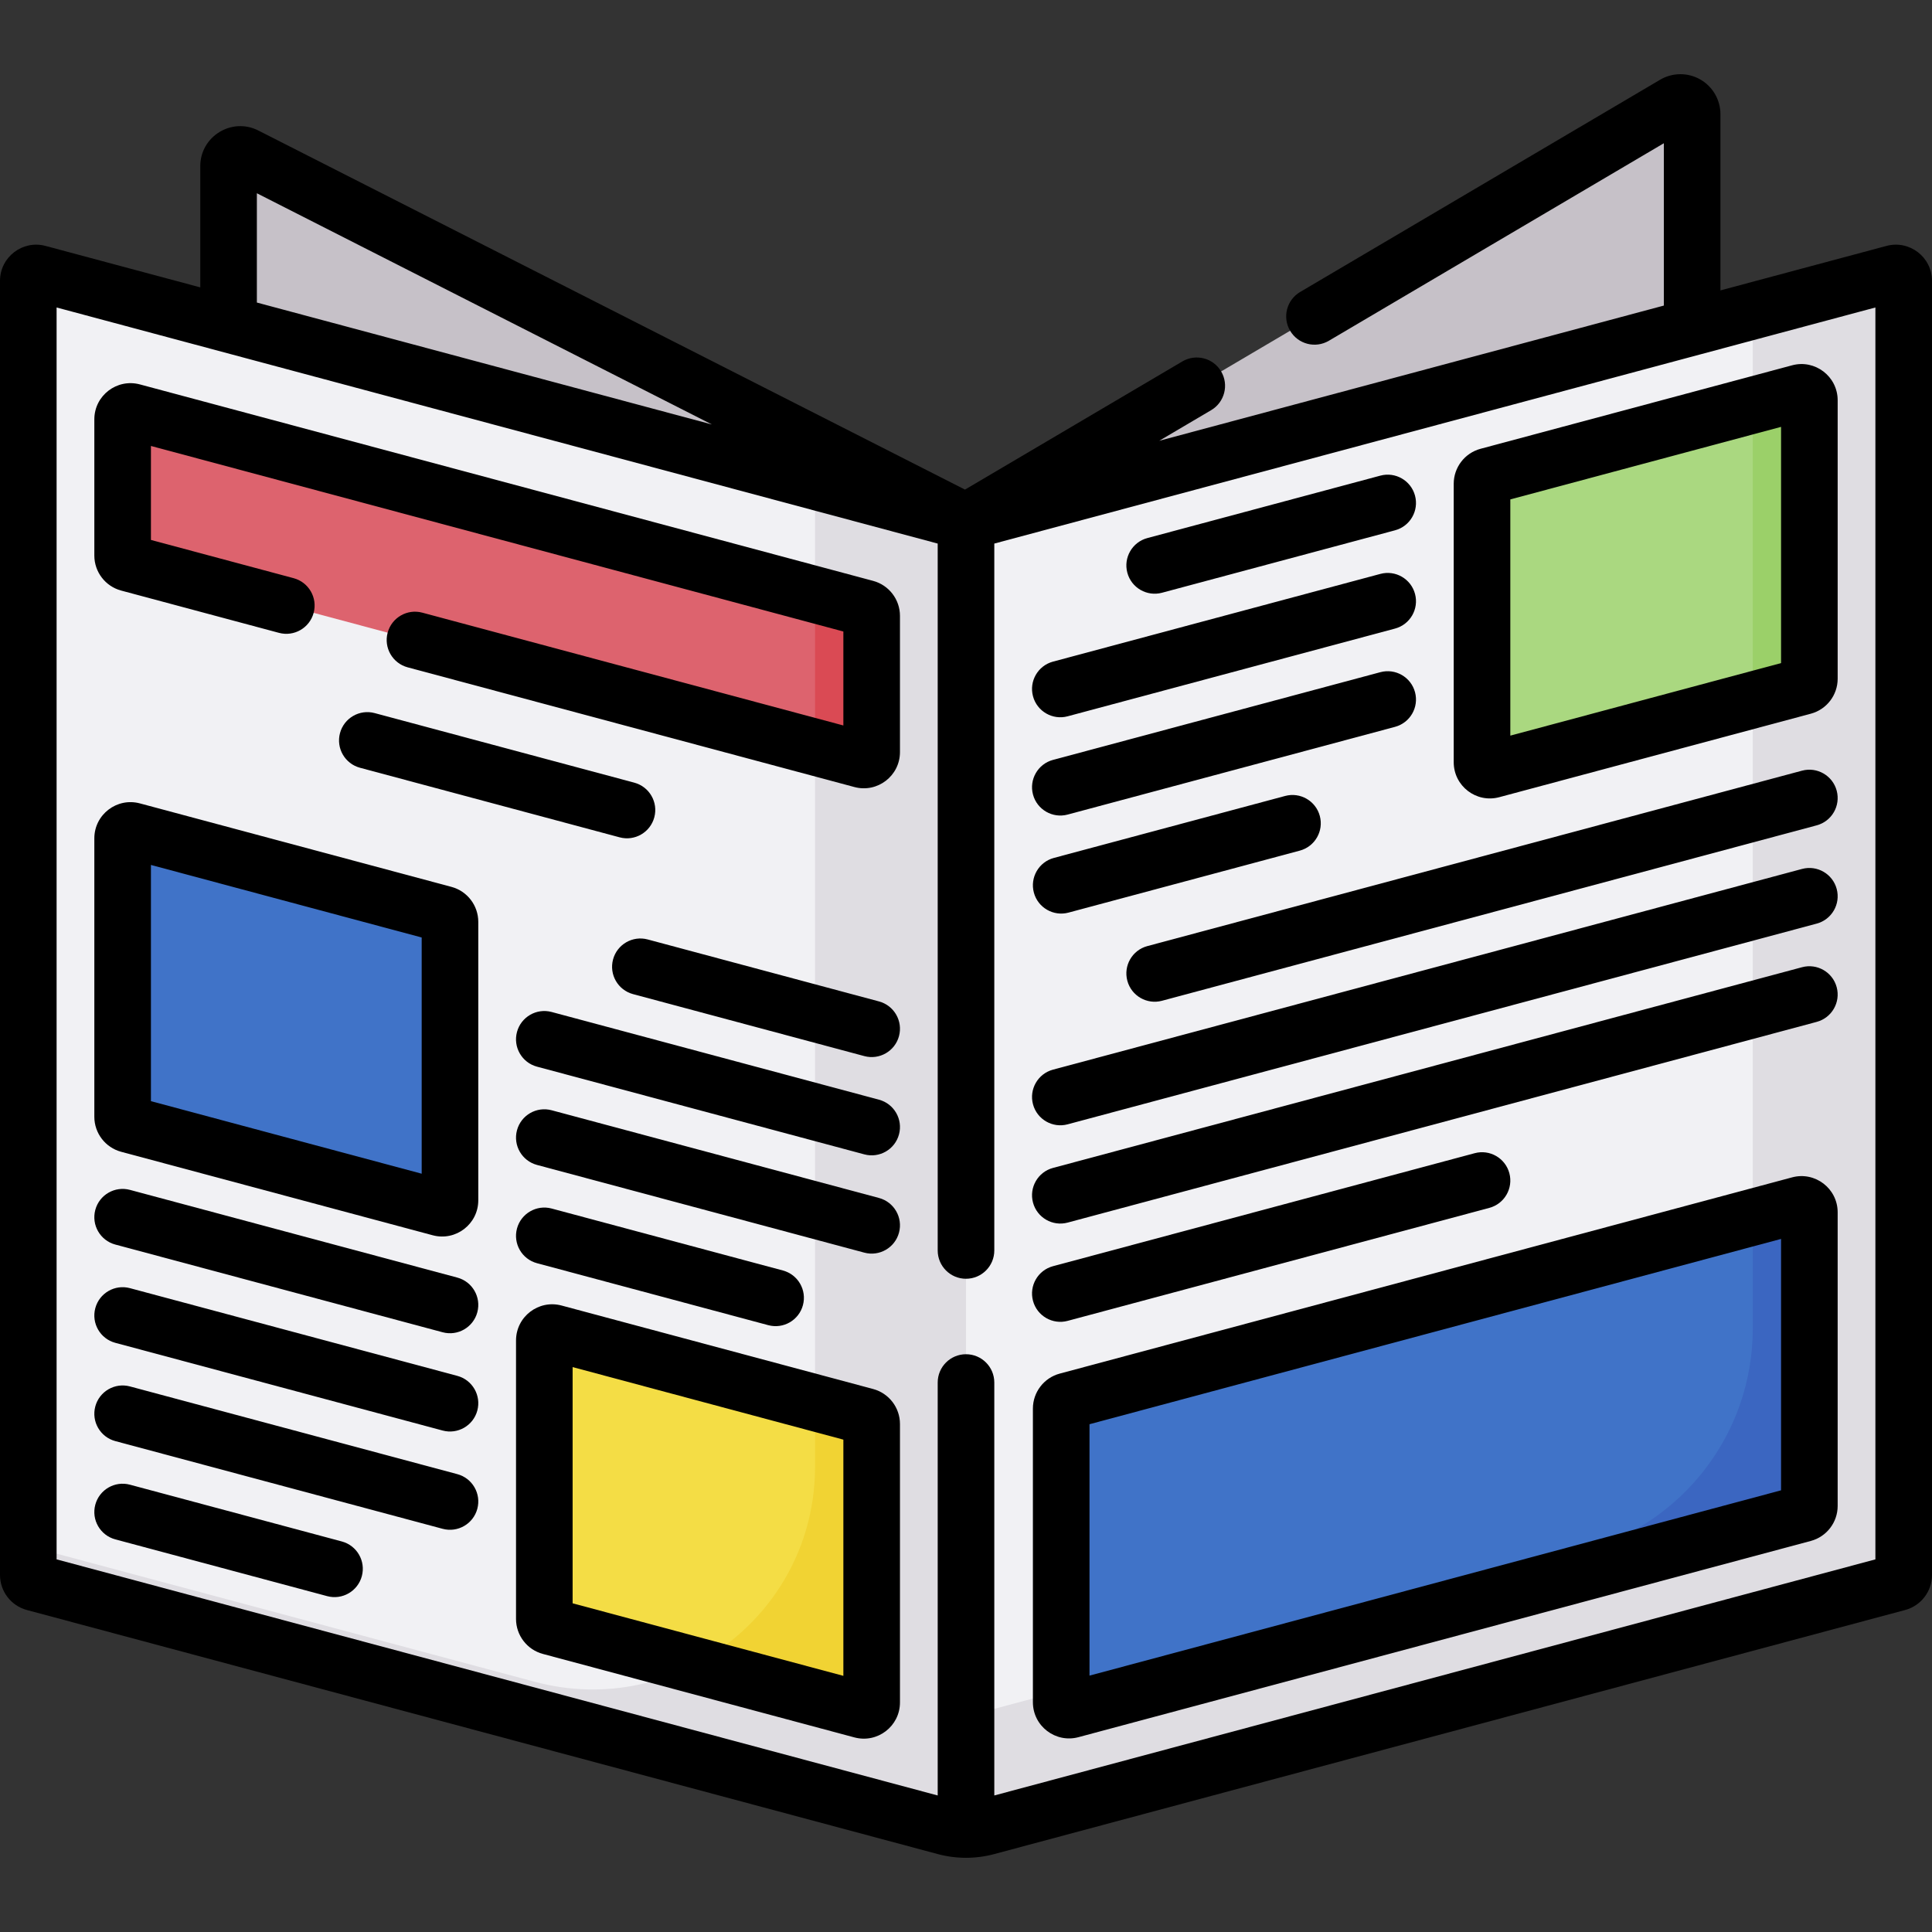
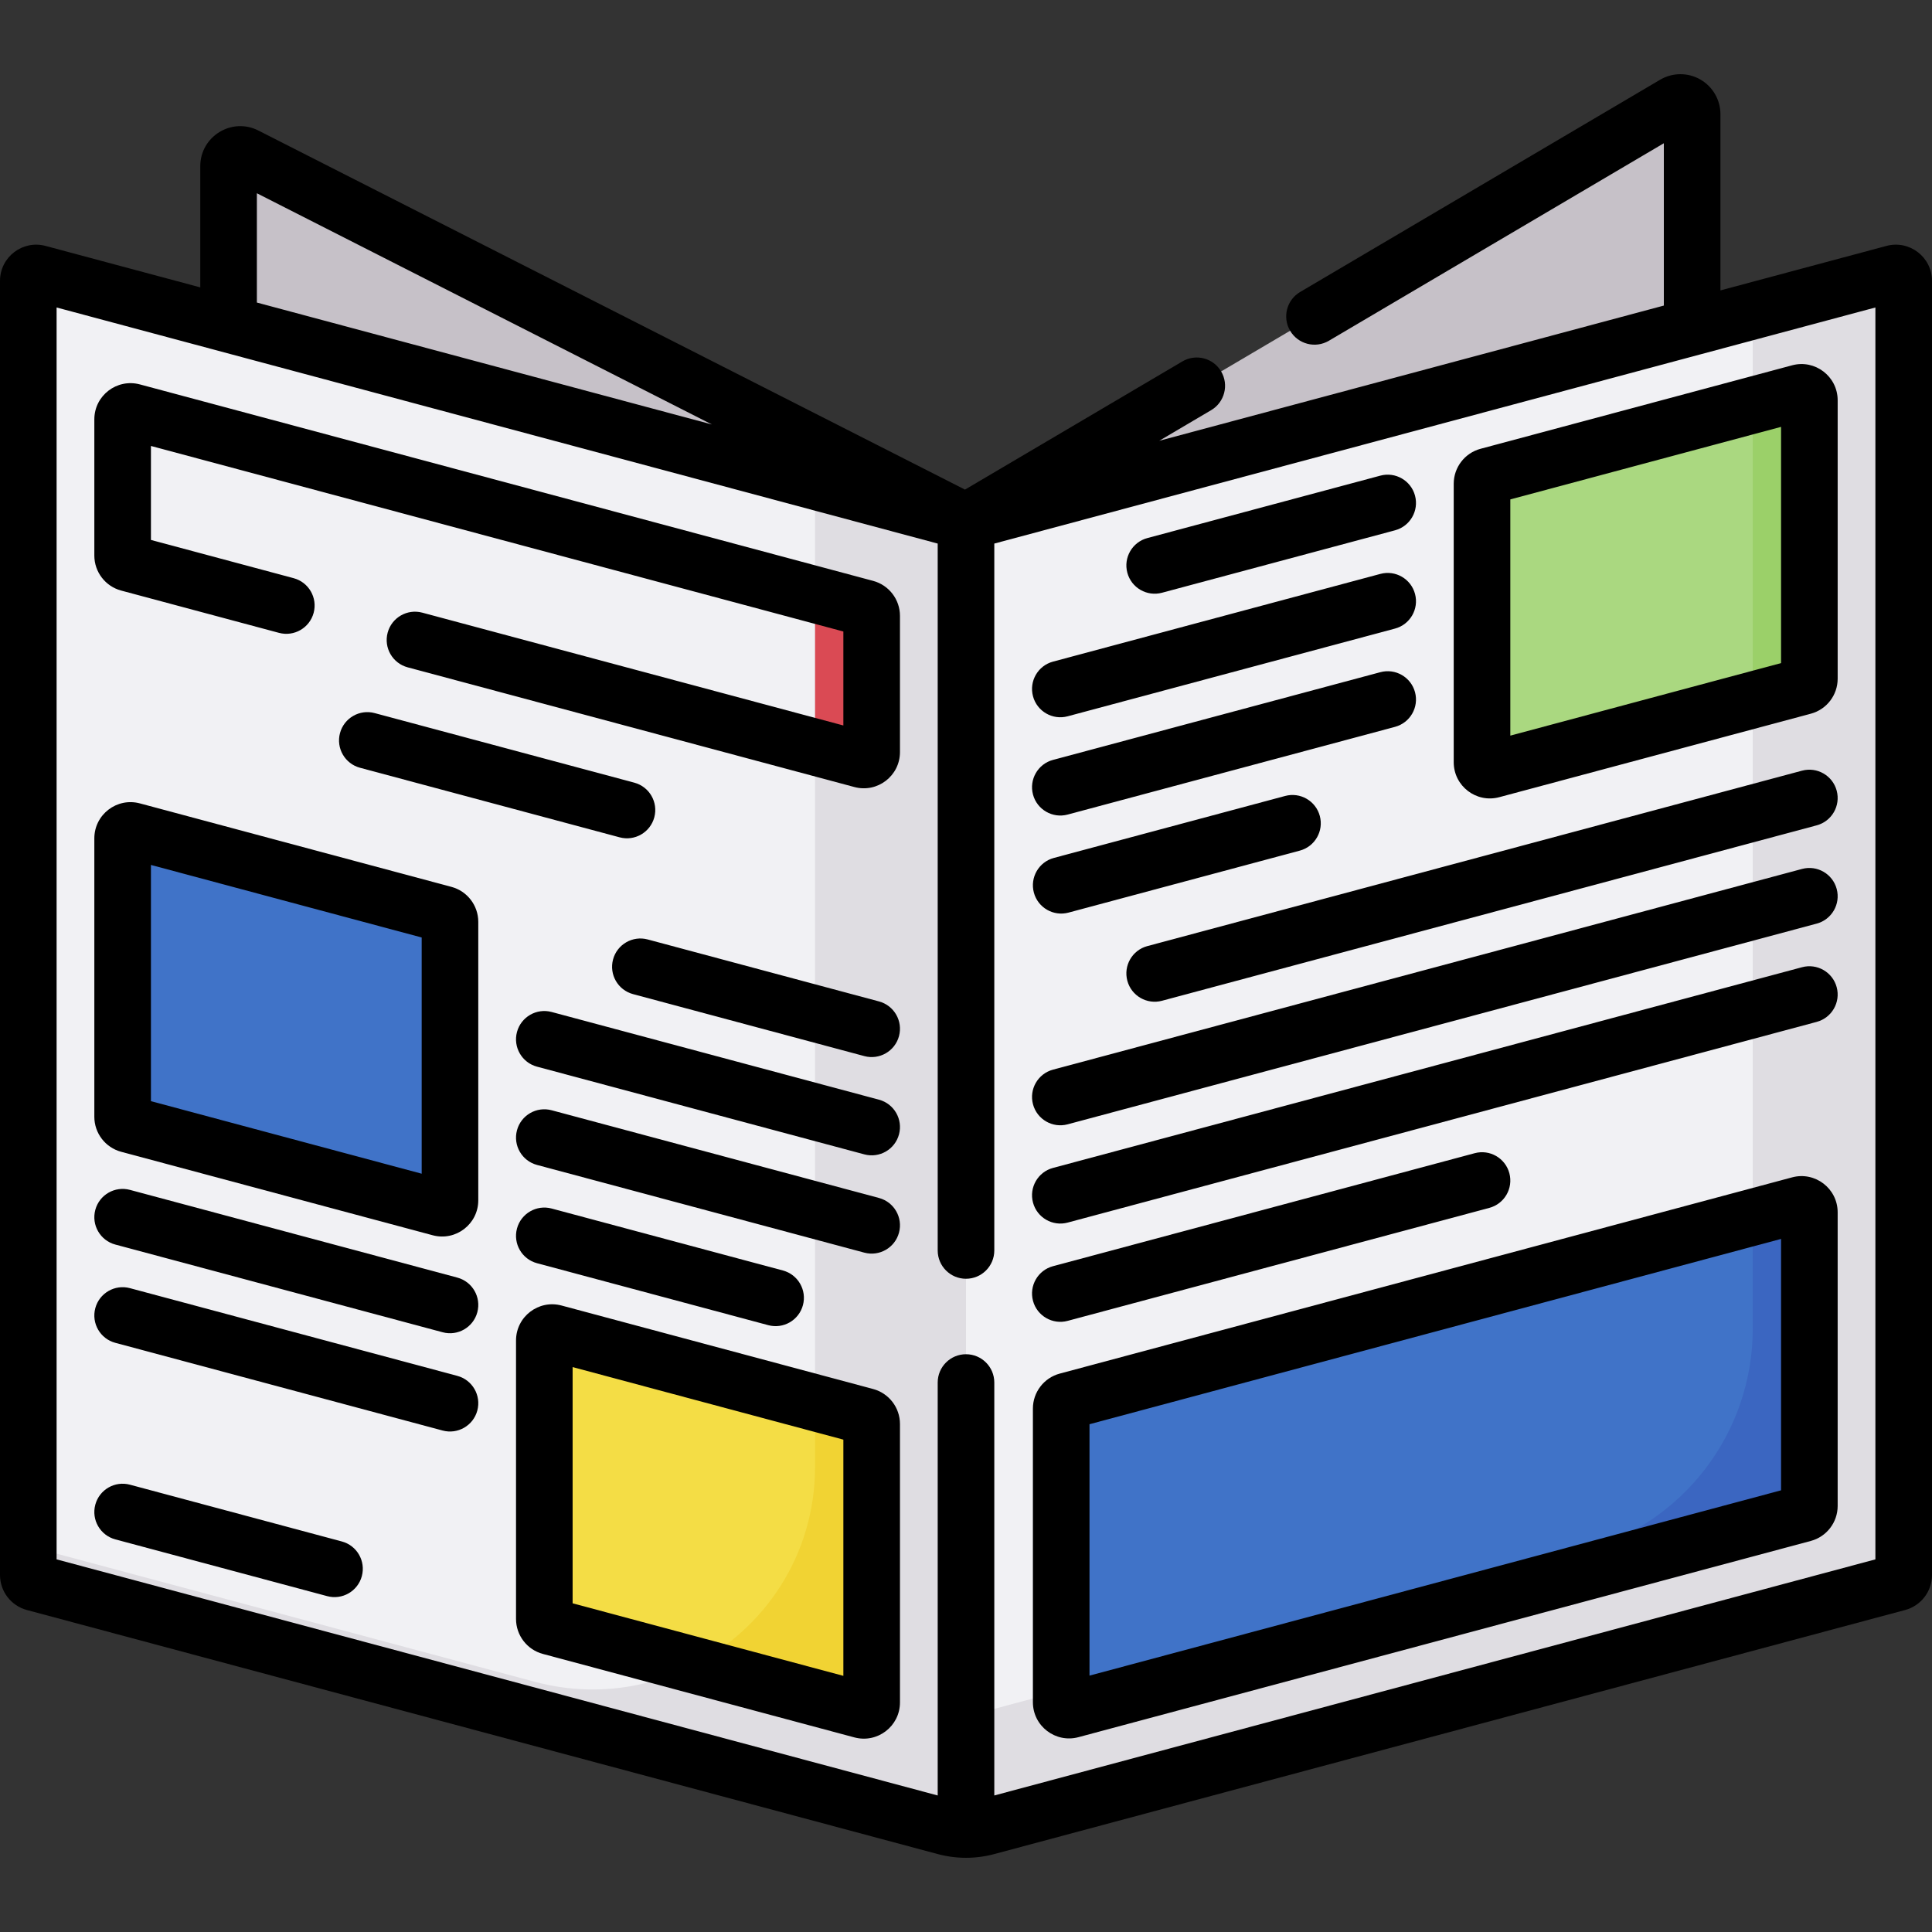
<svg xmlns="http://www.w3.org/2000/svg" id="Capa_1" enable-background="new 0 0 512 512" height="512" viewBox="0 0 512 512" width="512">
  <rect x="0" y="0" width="512" height="512" fill="#333333" stroke="none" />
  <g>
    <path d="m504.5 417.4v-342.961c0-1.376-1.305-2.378-2.635-2.022l-245.865 65.88v346.539c1.862 0 3.725-.243 5.539-.729l197.674-52.967 43.736-11.719c.915-.245 1.551-1.074 1.551-2.021z" fill="#f1f1f4" />
    <path d="m10.135 72.418c-1.33-.356-2.635.645-2.635 2.021v342.961c0 .947.636 1.776 1.551 2.021l241.408 64.685c1.815.486 3.678.729 5.541.729v-346.538z" fill="#f1f1f4" />
    <path d="m501.866 72.418-37.366 10.012v269.692c0 27.655-18.574 51.861-45.287 59.019l-163.213 43.733v29.963c1.862 0 3.725-.243 5.539-.729l197.674-52.967 43.736-11.719c.915-.245 1.551-1.074 1.551-2.021v-342.962c0-1.376-1.305-2.377-2.634-2.021z" fill="#dfdde2" />
    <path d="m216 127.579v261.111c0 38.799-36.803 67.039-74.28 56.997l-134.22-35.963v7.676c0 .947.636 1.776 1.551 2.021l241.408 64.685c1.815.486 3.678.729 5.541.729v-346.538z" fill="#dfdde2" />
-     <path d="m228.365 201.328-194.314-52.066c-.915-.245-1.551-1.074-1.551-2.022v-36.102c0-1.376 1.305-2.378 2.635-2.022l194.314 52.066c.915.245 1.551 1.074 1.551 2.022v36.102c0 1.377-1.305 2.378-2.635 2.022z" fill="#dd636e" />
    <path d="m229.449 161.183-13.449-3.604v40.435l12.365 3.313c1.329.356 2.635-.645 2.635-2.022v-36.102c0-.946-.636-1.775-1.551-2.02z" fill="#da4a54" />
    <path d="m34.051 297.991 82.564 22.123c1.329.356 2.635-.645 2.635-2.022v-73.796c0-.947-.636-1.776-1.551-2.022l-82.564-22.123c-1.329-.356-2.635.645-2.635 2.022v73.796c0 .948.636 1.777 1.551 2.022z" fill="#4073c8" />
    <path d="m228.365 453.187-82.564-22.123c-.915-.245-1.551-1.074-1.551-2.022v-73.796c0-1.376 1.305-2.378 2.635-2.022l82.564 22.123c.915.245 1.551 1.074 1.551 2.022v73.796c0 1.376-1.305 2.378-2.635 2.022z" fill="#f4dd45" />
    <path d="m229.449 375.347-13.449-3.603v16.947c0 23.373-13.356 42.914-32.169 52.563l44.535 11.933c1.329.356 2.635-.645 2.635-2.022v-73.796c-.001-.947-.637-1.776-1.552-2.022z" fill="#f1d333" />
    <path d="m477.949 181.895-82.564 22.123c-1.329.356-2.635-.645-2.635-2.022v-73.796c0-.947.636-1.776 1.551-2.022l82.564-22.123c1.329-.356 2.635.645 2.635 2.022v73.796c0 .947-.636 1.776-1.551 2.022z" fill="#aad880" />
    <path d="m464.5 185.498 13.449-3.604c.915-.245 1.551-1.074 1.551-2.022v-73.796c0-1.376-1.305-2.378-2.635-2.022l-12.365 3.313z" fill="#9bd069" />
    <path d="m477.949 401.12-194.085 52.005c-1.329.356-2.635-.645-2.635-2.022v-77.819c0-.947.636-1.776 1.551-2.022l194.085-52.005c1.329-.356 2.635.645 2.635 2.022v77.819c0 .948-.636 1.777-1.551 2.022z" fill="#4073c8" />
    <path d="m479.5 399.099v-77.819c0-1.376-1.305-2.378-2.635-2.022l-12.365 3.313v29.551c0 27.655-18.574 51.861-45.287 59.019l-137.984 36.973v2.99c0 1.376 1.305 2.378 2.635 2.021l194.085-52.005c.915-.245 1.551-1.074 1.551-2.021z" fill="#3b66c1" />
    <path d="m443.76 27.59-187.76 110.707 192.435-51.563v-56.474c0-2.399-2.608-3.889-4.675-2.67z" fill="#c6c1c8" />
    <path d="m256 138.297-190.922-97.016c-2.063-1.048-4.505.45-4.505 2.764v41.888z" fill="#c6c1c8" />
    <path d="m261.541 484.107 197.672-52.966-197.674 52.966z" fill="#c67d66" />
    <path d="m502.949 419.422-43.736 11.719z" fill="#c67d66" />
    <path d="m32.11 156.506 41.824 11.207c3.999 1.074 8.114-1.302 9.186-5.303s-1.302-8.113-5.303-9.186l-37.817-10.134v-24.905l183.5 49.169v24.905l-111.583-29.897c-3.996-1.075-8.113 1.302-9.186 5.303-1.072 4.001 1.303 8.114 5.304 9.186l118.388 31.722c6.108 1.635 12.077-2.963 12.077-9.266v-36.102c0-4.334-2.924-8.145-7.11-9.266l-194.313-52.066c-6.098-1.632-12.077 2.952-12.077 9.265v36.102c0 4.334 2.924 8.144 7.11 9.266z" />
    <path d="m173.397 216.599c1.072-4.001-1.302-8.113-5.304-9.186l-68.805-18.437c-3.999-1.074-8.113 1.302-9.186 5.303-1.072 4.001 1.302 8.114 5.304 9.186l68.805 18.437c3.994 1.073 8.113-1.297 9.186-5.303z" />
    <path d="m32.11 305.235 82.562 22.123c6.108 1.634 12.077-2.963 12.077-9.266v-73.796c0-4.334-2.924-8.145-7.11-9.266l-82.562-22.123c-6.093-1.632-12.077 2.952-12.077 9.266v73.796c0 4.334 2.924 8.145 7.11 9.266zm7.89-76.015 71.75 19.226v62.6l-71.75-19.226z" />
    <path d="m232.941 265.389-61.291-16.423c-3.995-1.073-8.113 1.302-9.186 5.303-1.072 4.001 1.303 8.114 5.304 9.186l61.291 16.423c3.984 1.071 8.11-1.289 9.186-5.303 1.071-4.001-1.303-8.114-5.304-9.186z" />
    <path d="m142.309 334.762 61.291 16.423c3.984 1.071 8.11-1.289 9.186-5.303 1.072-4.001-1.303-8.114-5.304-9.186l-61.291-16.423c-3.996-1.075-8.113 1.302-9.186 5.303-1.071 4.002 1.303 8.115 5.304 9.186z" />
    <path d="m142.309 282.676 86.75 23.244c3.984 1.071 8.11-1.289 9.186-5.303 1.072-4.001-1.303-8.114-5.304-9.186l-86.75-23.244c-3.996-1.074-8.113 1.302-9.186 5.303-1.071 4.002 1.303 8.115 5.304 9.186z" />
    <path d="m142.309 308.719 86.75 23.245c3.993 1.073 8.113-1.297 9.186-5.303 1.072-4.001-1.302-8.113-5.303-9.186l-86.75-23.245c-4-1.074-8.114 1.302-9.186 5.303-1.072 4.002 1.302 8.114 5.303 9.186z" />
    <path d="m231.39 368.103-82.562-22.123c-6.093-1.633-12.077 2.951-12.077 9.266v73.796c0 4.334 2.924 8.145 7.11 9.266l82.562 22.123c6.111 1.635 12.077-2.965 12.077-9.266v-73.796c0-4.334-2.924-8.145-7.11-9.266zm-7.89 76.015-71.75-19.226v-62.6l71.75 19.226z" />
    <path d="m121.191 338.576-86.75-23.245c-4-1.073-8.114 1.302-9.186 5.303s1.302 8.113 5.303 9.186l86.75 23.245c3.993 1.073 8.113-1.297 9.186-5.303 1.072-4.002-1.302-8.114-5.303-9.186z" />
    <path d="m90.588 408.505-56.147-15.044c-4-1.073-8.113 1.302-9.186 5.303-1.072 4.001 1.303 8.114 5.304 9.186l56.147 15.044c3.993 1.073 8.112-1.297 9.186-5.303 1.071-4.002-1.303-8.115-5.304-9.186z" />
    <path d="m121.191 364.619-86.75-23.244c-3.997-1.075-8.113 1.302-9.186 5.303-1.072 4.001 1.303 8.114 5.304 9.186l86.75 23.244c3.984 1.071 8.11-1.289 9.186-5.303 1.071-4.002-1.303-8.115-5.304-9.186z" />
-     <path d="m121.191 390.662-86.75-23.244c-3.997-1.072-8.113 1.302-9.186 5.303-1.072 4.001 1.303 8.114 5.304 9.186l86.75 23.244c3.984 1.071 8.11-1.289 9.186-5.303 1.071-4.002-1.303-8.115-5.304-9.186z" />
    <path d="m397.326 211.261 82.564-22.123c4.187-1.121 7.11-4.932 7.11-9.266v-73.796c0-6.333-6.012-10.902-12.075-9.266l-82.564 22.123c-4.187 1.121-7.111 4.932-7.111 9.266v73.796c0 6.302 5.97 10.902 12.076 9.266zm2.924-78.912 71.75-19.225v62.6l-71.75 19.226z" />
    <path d="m307.941 157.083 61.75-16.546c4.001-1.071 6.375-5.185 5.304-9.186-1.072-4.001-5.188-6.379-9.186-5.303l-61.75 16.546c-4.001 1.071-6.375 5.185-5.304 9.186 1.077 4.016 5.205 6.373 9.186 5.303z" />
    <path d="m283.17 241.849 61.291-16.423c4.001-1.071 6.375-5.185 5.304-9.186-1.072-4.001-5.188-6.378-9.186-5.303l-61.291 16.423c-4.001 1.071-6.375 5.185-5.304 9.186 1.077 4.017 5.205 6.374 9.186 5.303z" />
    <path d="m282.941 189.825 86.75-23.245c4.001-1.072 6.375-5.185 5.303-9.186s-5.185-6.378-9.186-5.303l-86.75 23.245c-4.001 1.072-6.375 5.185-5.303 9.186 1.075 4.01 5.198 6.375 9.186 5.303z" />
    <path d="m282.941 215.868 86.75-23.244c4.001-1.071 6.375-5.185 5.304-9.186s-5.188-6.377-9.186-5.303l-86.75 23.244c-4.001 1.071-6.375 5.185-5.304 9.186 1.077 4.016 5.205 6.374 9.186 5.303z" />
    <path d="m474.925 312.013-194.085 52.005c-4.187 1.121-7.111 4.932-7.111 9.266v77.819c0 6.348 6.023 10.895 12.075 9.266l194.084-52.005c4.187-1.121 7.111-4.932 7.111-9.266v-77.819c.001-6.311-5.98-10.899-12.074-9.266zm-2.925 82.936-183.271 49.107v-66.623l183.271-49.107z" />
    <path d="m307.941 265.213 173.499-46.489c4.001-1.071 6.375-5.185 5.304-9.186-1.072-4.001-5.186-6.379-9.186-5.303l-173.5 46.489c-4 1.071-6.375 5.185-5.303 9.186 1.075 4.01 5.198 6.375 9.186 5.303z" />
    <path d="m282.941 350.041 111.75-29.943c4.001-1.071 6.375-5.185 5.304-9.186-1.072-4.001-5.186-6.379-9.186-5.303l-111.75 29.943c-4.001 1.071-6.375 5.185-5.304 9.186 1.077 4.016 5.205 6.373 9.186 5.303z" />
    <path d="m282.941 297.955 198.5-53.188c4-1.072 6.375-5.185 5.303-9.186s-5.183-6.377-9.186-5.303l-198.5 53.188c-4 1.071-6.375 5.185-5.303 9.186 1.075 4.01 5.197 6.375 9.186 5.303z" />
    <path d="m282.941 323.998 198.5-53.188c4-1.072 6.375-5.185 5.303-9.186s-5.183-6.379-9.186-5.303l-198.5 53.188c-4 1.071-6.375 5.185-5.303 9.186 1.075 4.01 5.197 6.375 9.186 5.303z" />
-     <path d="m499.925 65.173-43.99 11.787v-46.7c0-3.795-2.047-7.322-5.342-9.205-3.296-1.882-7.374-1.854-10.642.073l-95.405 56.253c-3.568 2.104-4.755 6.702-2.651 10.271s6.704 4.756 10.27 2.651l88.771-52.342v43.019l-133.729 35.833 13.756-8.111c3.568-2.104 4.755-6.702 2.651-10.271-2.104-3.567-6.701-4.753-10.27-2.651l-57.611 33.969-187.258-95.155c-7.056-3.588-15.401 1.55-15.401 9.451v32.113l-41.002-10.985c-6.084-1.635-12.072 2.952-12.072 9.266v342.961c0 4.334 2.923 8.144 7.11 9.266l241.408 64.686c4.893 1.312 10.061 1.315 14.962 0l241.411-64.686c4.202-1.13 7.109-4.945 7.109-9.266v-342.961c0-6.313-5.983-10.899-12.075-9.266zm-431.851-13.958 120.578 61.272-120.578-32.309zm-53.074 30.271c26.876 7.201 194.683 52.165 233.5 62.566v187.333c0 4.143 3.358 7.5 7.5 7.5s7.5-3.357 7.5-7.5v-187.333c40.929-10.967 186.911-50.081 187.013-50.11l46.487-12.456v331.765l-233.5 62.566v-109.432c0-4.143-3.358-7.5-7.5-7.5s-7.5 3.357-7.5 7.5v109.433l-233.5-62.567z" />
+     <path d="m499.925 65.173-43.99 11.787v-46.7c0-3.795-2.047-7.322-5.342-9.205-3.296-1.882-7.374-1.854-10.642.073l-95.405 56.253c-3.568 2.104-4.755 6.702-2.651 10.271s6.704 4.756 10.27 2.651l88.771-52.342v43.019l-133.729 35.833 13.756-8.111c3.568-2.104 4.755-6.702 2.651-10.271-2.104-3.567-6.701-4.753-10.27-2.651l-57.611 33.969-187.258-95.155c-7.056-3.588-15.401 1.55-15.401 9.451v32.113l-41.002-10.985c-6.084-1.635-12.072 2.952-12.072 9.266v342.961c0 4.334 2.923 8.144 7.11 9.266l241.408 64.686c4.893 1.312 10.061 1.315 14.962 0l241.411-64.686c4.202-1.13 7.109-4.945 7.109-9.266v-342.961c0-6.313-5.983-10.899-12.075-9.266zm-431.851-13.958 120.578 61.272-120.578-32.309zm-53.074 30.271c26.876 7.201 194.683 52.165 233.5 62.566v187.333c0 4.143 3.358 7.5 7.5 7.5s7.5-3.357 7.5-7.5v-187.333c40.929-10.967 186.911-50.081 187.013-50.11l46.487-12.456v331.765l-233.5 62.566v-109.432c0-4.143-3.358-7.5-7.5-7.5s-7.5 3.357-7.5 7.5v109.433l-233.5-62.567" />
  </g>
</svg>